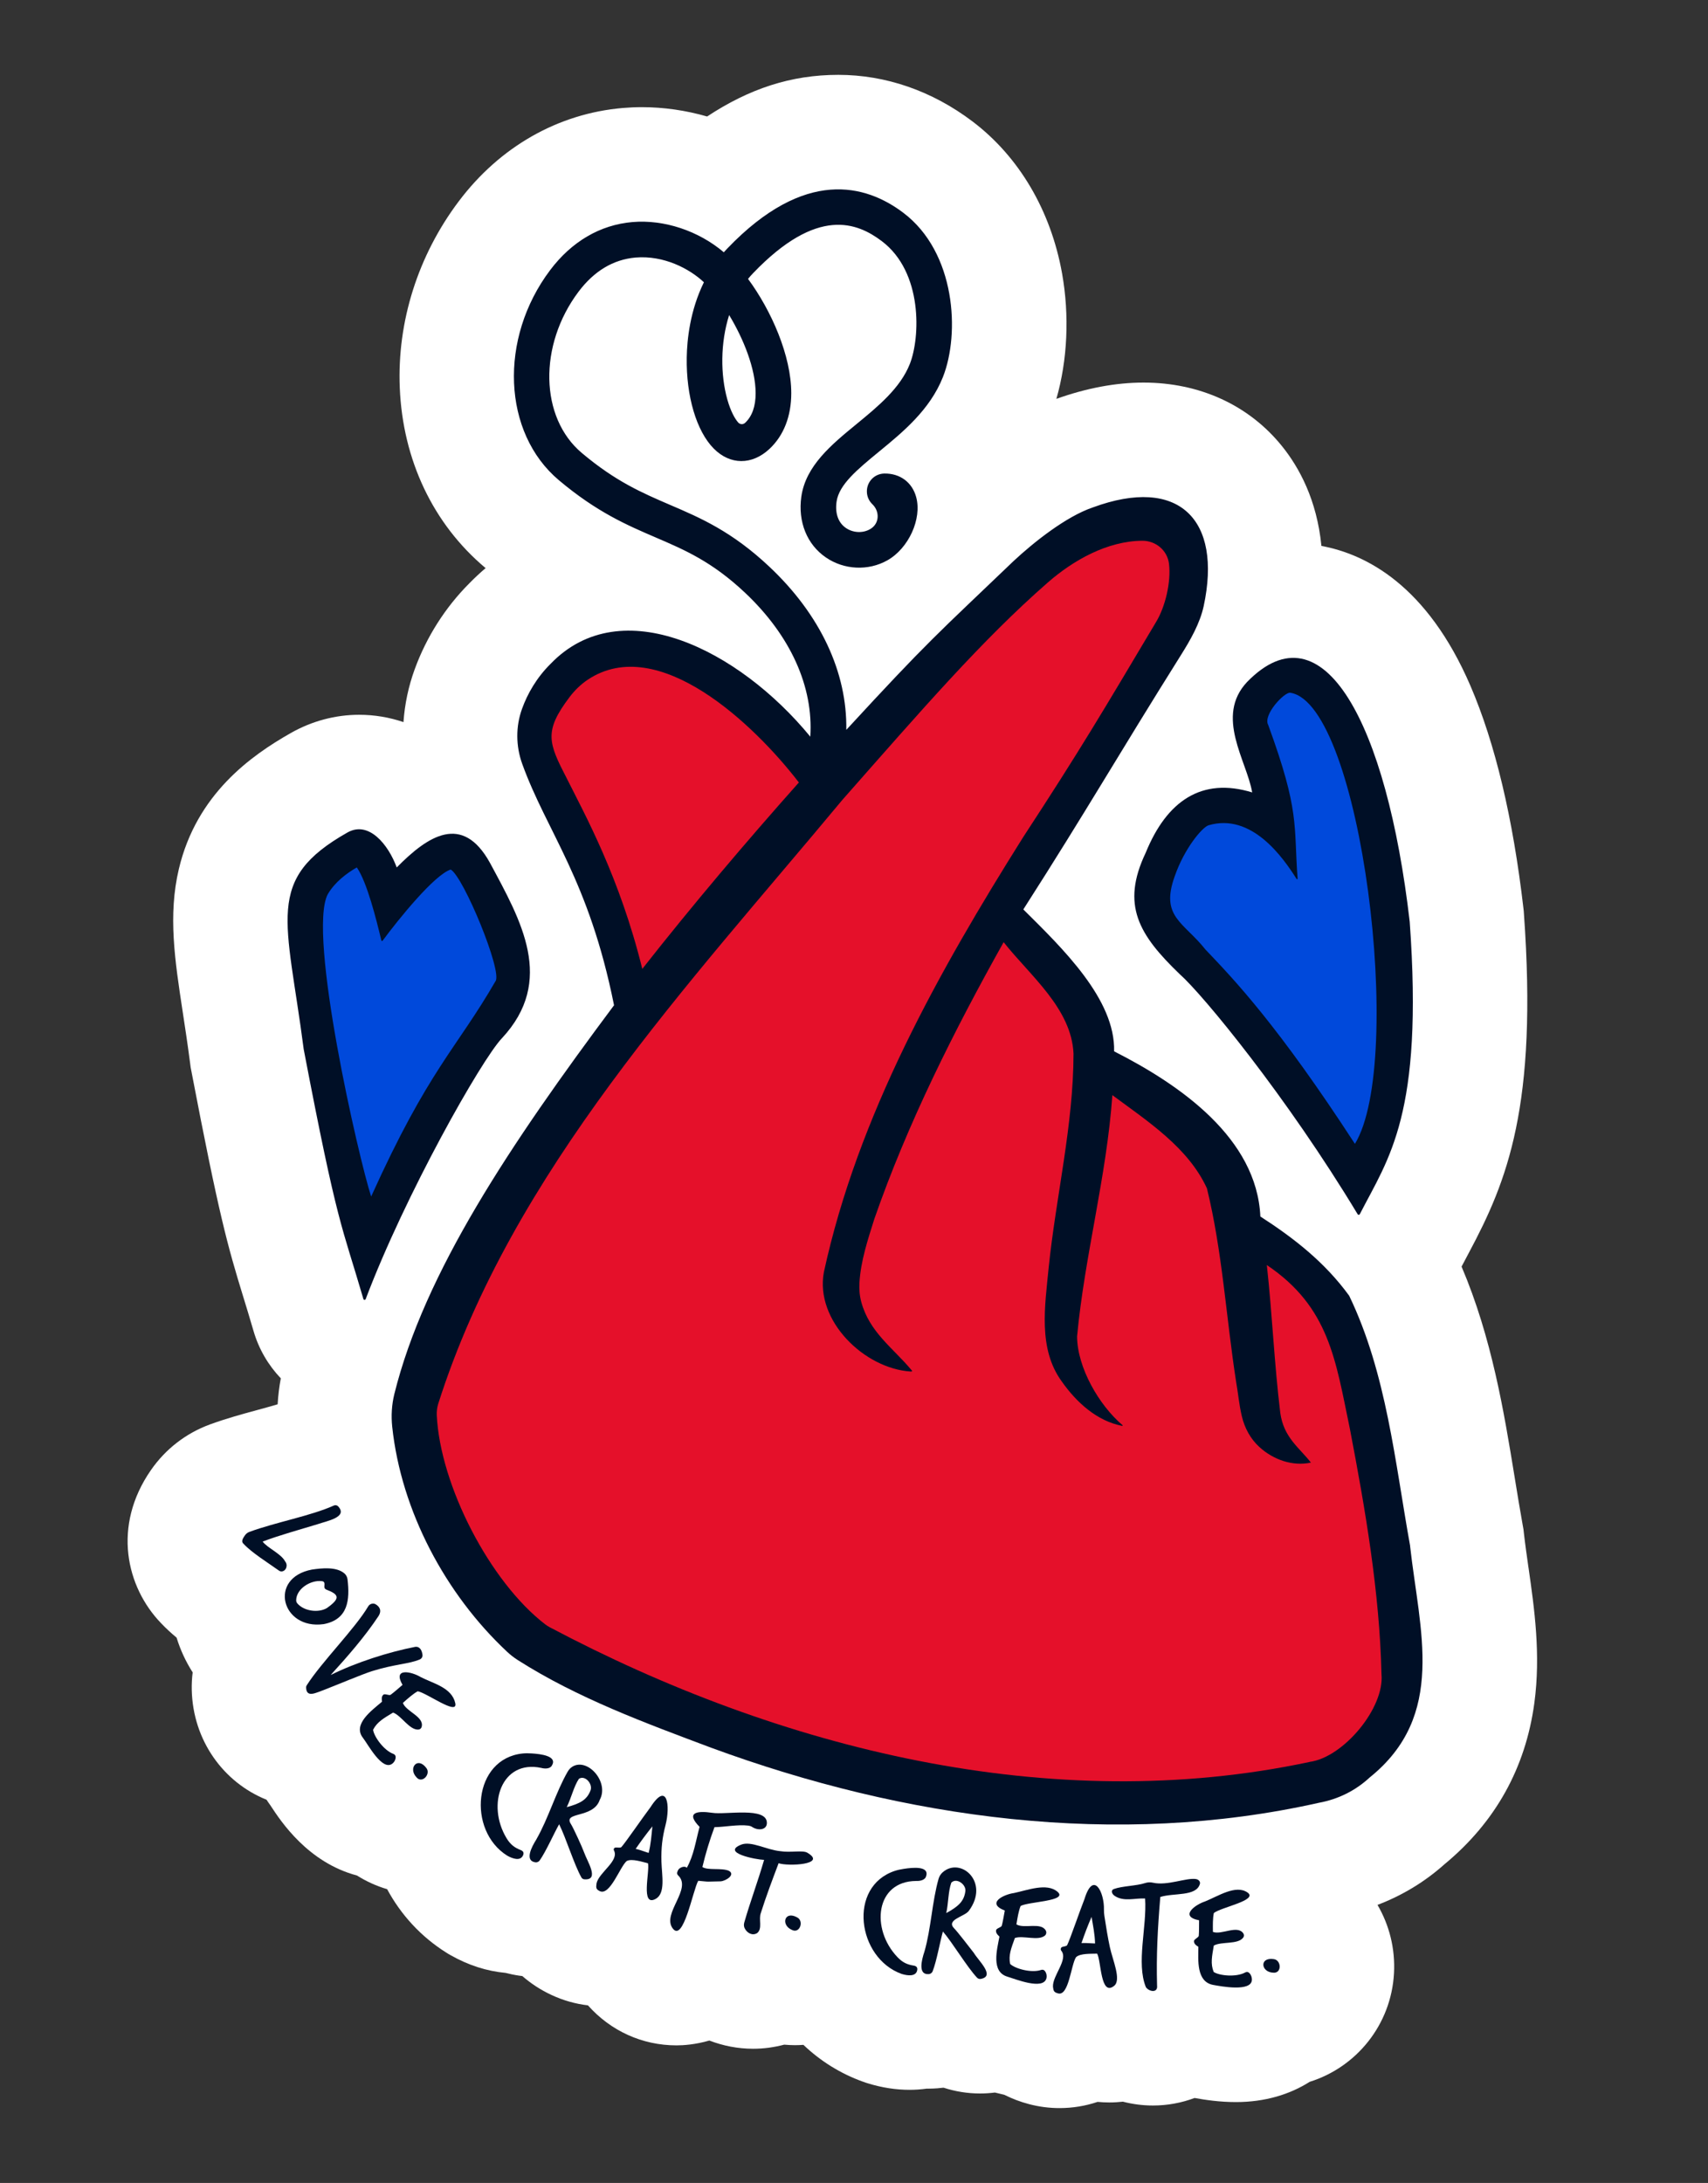
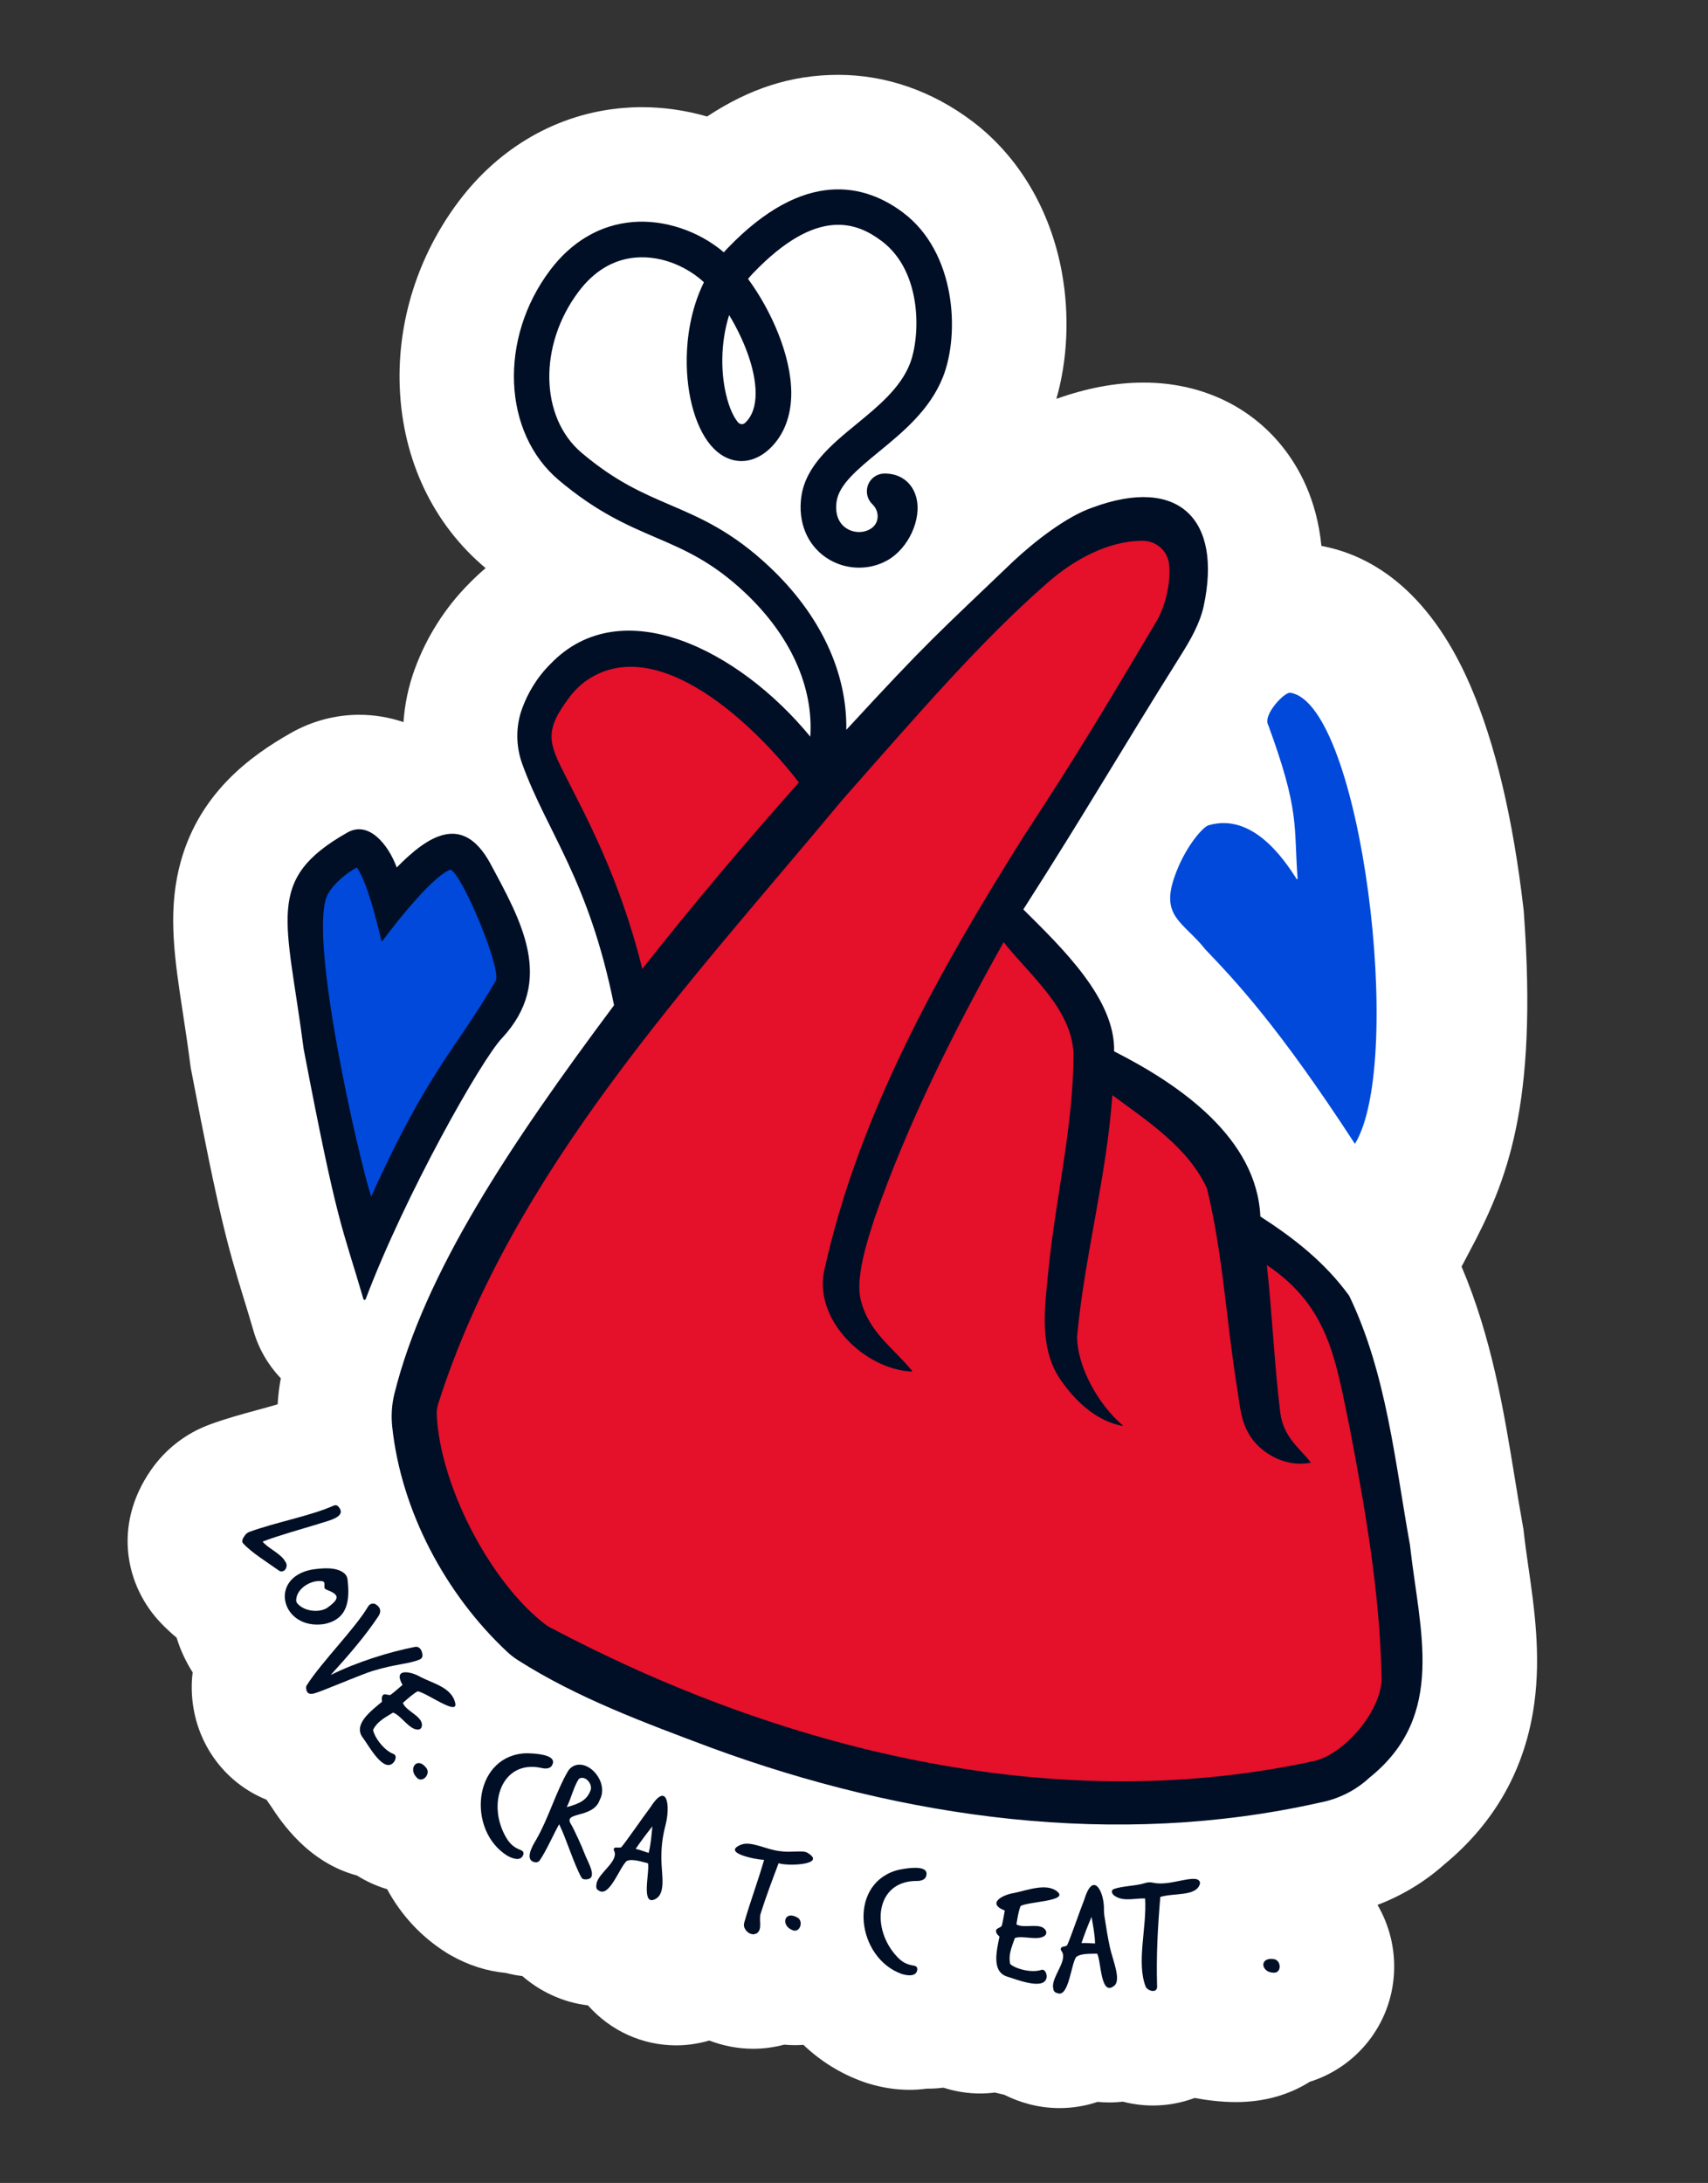
<svg xmlns="http://www.w3.org/2000/svg" id="Ebene_1" viewBox="0 0 596.76 762.65">
  <rect x="0" y="0" width="596.76" height="762.65" fill="#333333" stroke="none" />
  <defs>
    <style>.cls-1{fill:#e5102a;}.cls-1,.cls-2,.cls-3,.cls-4{stroke-width:0px;}.cls-2{fill:#000f26;}.cls-3{fill:#fff;}.cls-4{fill:#0049db;}</style>
  </defs>
  <path class="cls-3" d="M534.04,547.68c-.6-4.22-1.17-8.21-1.6-12.02l-.15-1.35-.24-1.33c-.98-5.44-1.88-10.95-2.83-16.79-3.75-23.02-7.99-48.84-18.56-73.69.02-.03.03-.06.05-.09.83-1.62,1.68-3.2,2.53-4.79,13.37-25.03,24.04-51.22,19.2-118.5l-.06-.87-.1-.87c-3.66-31.59-9.9-57.76-18.53-77.8-15.12-35.09-36.47-45.98-52.06-48.85-1.58-16.07-7.76-27.43-13.81-34.91-11.55-14.29-28.73-22.16-48.36-22.16-9.63,0-19.87,1.91-30.43,5.69,3.88-13.5,4.62-29.09,1.98-43.87-3.93-21.93-15.05-40.78-31.31-53.07-14.07-10.64-30.28-16.26-46.86-16.26s-31.18,4.88-45.84,14.55c-7.44-2.14-15.14-3.26-22.79-3.26-2.24,0-4.49.1-6.69.29-22.59,1.94-42.94,13.53-57.3,32.61-14.25,18.93-21.57,42.07-20.6,65.17,1.05,25.23,11.67,47.57,29.87,62.87.04.03.08.07.12.1-1.93,1.64-3.8,3.38-5.61,5.23-8.44,8.42-15.06,18.82-19.17,30.12-2.18,5.96-3.48,12.17-3.92,18.45-4.94-1.68-10.14-2.56-15.52-2.56-8.28,0-16.53,2.21-23.86,6.38-13.83,7.85-32.91,21.31-39.1,47.5-3.81,16.11-1.42,31.78,1.35,49.93.87,5.67,1.76,11.54,2.62,18.18l.15,1.19.23,1.18c9.63,50.37,12.68,61.17,18.15,78.98,1.1,3.57,2.23,7.26,3.58,11.9,1.84,6.35,5.17,11.99,9.54,16.58-.56,2.99-.93,6.02-1.1,9.07-2.19.66-4.92,1.4-7,1.97-5.13,1.39-10.94,2.97-16.64,5.06-8.4,3.08-15.54,8.6-20.63,15.95-13.57,19.54-8.68,40.84,3.55,53.51,1.75,1.84,3.57,3.5,5.41,5.03,1.33,4.34,3.23,8.41,5.62,12.14-.26,2.02-.36,4.06-.32,6.12.39,17.59,11.02,32.29,26.12,38.37.44.67.89,1.33,1.37,1.98l.18.28c3.48,5.3,12.9,19.66,30.06,24.22,3.28,2.07,6.82,3.67,10.53,4.77,4.8,8.91,11.82,16.62,20.71,22.19l.73.46.75.42c6.19,3.52,12.63,5.57,19.2,6.18,1.53.39,3.08.72,4.66.95.38.06.76.1,1.15.15.02.02.05.03.08.04,2.97,2.59,6.37,4.81,10.14,6.57,4.07,1.9,8.34,3.11,12.74,3.63,7.95,8.94,18.99,13.98,30.95,13.98h.01c2.29,0,6.5-.25,11.46-1.69,4.83,1.87,10.01,2.87,15.32,2.87,3.68,0,7.32-.5,10.84-1.43,1.24.11,2.48.18,3.72.18,1,0,2-.04,2.99-.11,5.89,5.62,12.95,10.07,20.89,12.9l.82.29.83.26c4.86,1.5,9.76,2.26,14.56,2.26,2.03,0,4.04-.15,6.01-.42.13,0,.27.01.4.01,1.07,0,2.16-.04,3.24-.12.74-.05,1.47-.13,2.2-.22,4.09,1.33,8.4,2.03,12.77,2.03,1.74,0,3.48-.12,5.19-.33,1.07.28,2.16.54,3.27.78,2.72,1.37,5.63,2.48,8.7,3.28,3.46.91,7.02,1.37,10.59,1.37,4.62,0,9.1-.75,13.31-2.17,1.36.13,2.74.2,4.14.2h0c1.58,0,3.15-.1,4.71-.27,3.41.88,6.94,1.34,10.49,1.34,5.03,0,9.95-.91,14.55-2.63,3.83.69,8.83,1.43,14.43,1.43,10.26,0,18.9-2.71,25.81-7.09,16.31-5.1,28.44-19.92,29.43-37.88.48-8.68-1.67-16.92-5.76-23.92,8.6-3.26,16.53-8.05,23.42-14.21,17.76-14.68,28.31-33.61,31.38-56.31,2.29-16.99,0-33.09-2.04-47.29Z" />
  <g id="HeartPieceSignet_Slogan">
    <path class="cls-2" d="M175.36,362.72c-7.22,7.63-33.77,54.57-47.6,91.15-.15.37-.68.35-.79-.04-7.58-25.98-8.95-24.96-20.86-87.26-5.92-45.72-13.77-59.26,15.24-75.7,7.48-4.29,14.33,4.2,17.26,12.19,10.93-11.1,22.97-19.02,32.59-1.59,10.87,20.22,22.91,41.11,4.16,61.26Z" />
-     <path class="cls-2" d="M475.11,424.18c-.16.31-.59.33-.76.03-24.74-41.06-54.05-76.7-62.17-83.88-14.29-13.73-20.57-24.17-11.89-42.39,7.39-18.16,19.59-26.49,37.21-21.1-1.86-11.02-13.1-26.53-1.78-38.58,26.55-27.24,48.79,14.46,56.82,83.74,4.86,67.5-7.38,82.57-17.43,102.18Z" />
-     <path class="cls-2" d="M492.69,540.1c-5.3-29.33-8.23-60.29-21.3-87.42-8.51-11.7-19.28-20.1-31.03-27.68-1.25-27.28-27.79-45.88-51.1-57.7.46-18.17-17.99-35.96-31.72-49.58,22.58-35.29,32.78-53.34,55.02-88.78,3.35-5.33,6.68-11.12,8-17.2,6.49-30.24-8.62-45.58-38.78-34.45-9.26,3.15-20.52,12.07-27.66,18.73-26.83,25.7-29.44,27.49-58.43,58.96.32-20.05-9.02-40.18-26.87-56.98-13.1-12.33-24.04-17.04-34.61-21.57-9.8-4.22-19.06-8.18-30.92-18.17-14.71-12.36-15.21-37.66-1.14-56.37,5.44-7.22,12.14-11.23,19.89-11.91,9.94-.83,18.86,3.9,23.9,8.63-2.42,4.92-3.9,9.93-4.78,14.49-.88,4.56-1.17,8.68-1.22,11.81-.22,13.5,3.39,25.69,9.43,31.8,5.73,5.79,13.38,5.83,19.49.11,4.97-4.66,7.59-11.38,7.6-19.43,0-13.16-6.99-28.94-15.1-39.95.55-.7,1.15-1.36,1.76-2,22.51-23.48,36.46-17.63,45-11.17,14.35,10.85,13.41,33.64,9.77,42.87-3.34,8.47-11.14,14.87-18.68,21.06-8.72,7.15-17.72,14.55-19.24,25.35-1.22,8.76,1.98,16.7,8.6,21.21,6.36,4.36,14.8,4.75,21.45,1.01,7.44-4.17,12.16-14.51,10.08-22.12-1.41-5.17-5.67-8.31-11.13-8.21-3.47.06-6.17,2.91-6.09,6.36.03,1.73.77,3.26,1.93,4.37,2.32,2.22,2.53,5.95.1,8.05-.32.27-.63.5-.99.69-2.52,1.43-5.88,1.25-8.35-.44-2.69-1.83-3.86-5.1-3.28-9.21.84-5.97,7.31-11.29,14.8-17.45,8.36-6.85,17.83-14.63,22.37-26.11,5.98-15.15,4.5-43.51-13.86-57.37-13.09-9.89-34.39-15.77-61.48,12.48-.41.44-.82.89-1.23,1.33-8.81-7.49-20.86-11.51-31.92-10.56-11.28.97-21.23,6.79-28.77,16.81-17.99,23.9-16.62,56.82,3.07,73.38,13.27,11.17,23.82,15.7,34.01,20.08,10.02,4.31,19.49,8.37,31,19.2,15.97,15.04,23.96,32.92,22.83,50.31-25.06-30.5-66.02-50.99-90.66-25.52-4.95,4.88-8.15,10.53-10.02,15.7-2.29,6.25-2.22,13.11.04,19.36,8.65,23.91,23.23,40.25,32.07,84.3-36.29,48.63-66.26,93.42-76.77,135.86-.91,3.71-1.13,7.55-.74,11.34,3.14,29.55,18.67,58.58,40.15,78.67,1.15,1.08,2.4,2.05,3.73,2.9,20.85,13.29,44.56,21.99,67.58,30.63,67.5,24.83,141.55,35.13,212.36,19.22,6.7-1.23,12.78-4.25,17.72-8.85,26.92-21.65,17.39-51.32,14.1-80.86ZM254.75,110.06c5.03,8.31,9.25,18.75,9.26,27.33,0,4.57-1.23,8.06-3.67,10.33,0,0-.02,0-.02.02-.69.65-1.8.57-2.41-.14-1.06-1.22-2.56-3.67-3.81-8.11-2.38-8.56-2.45-19.62.66-29.43Z" />
+     <path class="cls-2" d="M492.69,540.1c-5.3-29.33-8.23-60.29-21.3-87.42-8.51-11.7-19.28-20.1-31.03-27.68-1.25-27.28-27.79-45.88-51.1-57.7.46-18.17-17.99-35.96-31.72-49.58,22.58-35.29,32.78-53.34,55.02-88.78,3.35-5.33,6.68-11.12,8-17.2,6.49-30.24-8.62-45.58-38.78-34.45-9.26,3.15-20.52,12.07-27.66,18.73-26.83,25.7-29.44,27.49-58.43,58.96.32-20.05-9.02-40.18-26.87-56.98-13.1-12.33-24.04-17.04-34.61-21.57-9.8-4.22-19.06-8.18-30.92-18.17-14.71-12.36-15.21-37.66-1.14-56.37,5.44-7.22,12.14-11.23,19.89-11.91,9.94-.83,18.86,3.9,23.9,8.63-2.42,4.92-3.9,9.93-4.78,14.49-.88,4.56-1.17,8.68-1.22,11.81-.22,13.5,3.39,25.69,9.43,31.8,5.73,5.79,13.38,5.83,19.49.11,4.97-4.66,7.59-11.38,7.6-19.43,0-13.16-6.99-28.94-15.1-39.95.55-.7,1.15-1.36,1.76-2,22.51-23.48,36.46-17.63,45-11.17,14.35,10.85,13.41,33.64,9.77,42.87-3.34,8.47-11.14,14.87-18.68,21.06-8.72,7.15-17.72,14.55-19.24,25.35-1.22,8.76,1.98,16.7,8.6,21.21,6.36,4.36,14.8,4.75,21.45,1.01,7.44-4.17,12.16-14.51,10.08-22.12-1.41-5.17-5.67-8.31-11.13-8.21-3.47.06-6.17,2.91-6.09,6.36.03,1.73.77,3.26,1.93,4.37,2.32,2.22,2.53,5.95.1,8.05-.32.27-.63.5-.99.69-2.52,1.43-5.88,1.25-8.35-.44-2.69-1.83-3.86-5.1-3.28-9.21.84-5.97,7.31-11.29,14.8-17.45,8.36-6.85,17.83-14.63,22.37-26.11,5.98-15.15,4.5-43.51-13.86-57.37-13.09-9.89-34.39-15.77-61.48,12.48-.41.44-.82.89-1.23,1.33-8.81-7.49-20.86-11.51-31.92-10.56-11.28.97-21.23,6.79-28.77,16.81-17.99,23.9-16.62,56.82,3.07,73.38,13.27,11.17,23.82,15.7,34.01,20.08,10.02,4.31,19.49,8.37,31,19.2,15.97,15.04,23.96,32.92,22.83,50.31-25.06-30.5-66.02-50.99-90.66-25.52-4.95,4.88-8.15,10.53-10.02,15.7-2.29,6.25-2.22,13.11.04,19.36,8.65,23.91,23.23,40.25,32.07,84.3-36.29,48.63-66.26,93.42-76.77,135.86-.91,3.71-1.13,7.55-.74,11.34,3.14,29.55,18.67,58.58,40.15,78.67,1.15,1.08,2.4,2.05,3.73,2.9,20.85,13.29,44.56,21.99,67.58,30.63,67.5,24.83,141.55,35.13,212.36,19.22,6.7-1.23,12.78-4.25,17.72-8.85,26.92-21.65,17.39-51.32,14.1-80.86M254.75,110.06c5.03,8.31,9.25,18.75,9.26,27.33,0,4.57-1.23,8.06-3.67,10.33,0,0-.02,0-.02.02-.69.65-1.8.57-2.41-.14-1.06-1.22-2.56-3.67-3.81-8.11-2.38-8.56-2.45-19.62.66-29.43Z" />
    <path class="cls-2" d="M87.12,535.19c9.29-3.41,21.51-5.6,29.52-9.21.51-.23,1.12-.13,1.5.28,3.53,3.81-3.95,5.11-7.12,6.22-6.08,1.87-13.48,3.88-19.25,6.09,1.49,2.11,6.48,4.27,7.81,6.87,1.18,1.37.36,3.48-1.19,3.56-.35.02-.68-.12-.97-.32-3.7-2.65-9.44-6.2-12.33-9.33-.97-.8-.2-1.98.49-2.96.38-.55.91-.97,1.54-1.2Z" />
    <path class="cls-2" d="M113.09,567.41c-14.7,2.06-19.51-16.12-4.11-19.06,3.49-.51,8.6-1.06,11.38,1.37.59.52.96,1.25,1.06,2.04.85,7.12.27,14.01-8.32,15.65ZM114.19,561.81c4.77-3.37,4.39-4.73-.19-6.47-.42-.16-.7-.56-.68-1.01.04-.88.3-1.87-.93-1.94-3.85-.45-8.85,2.65-8.91,6.67,0,.4.13.78.39,1.09,2.26,2.71,7.33,3.43,10.32,1.66Z" />
    <path class="cls-2" d="M107.17,588.78c5.15-8.1,16.94-19.86,21.48-27.58.34-.58.97-.96,1.65-.96.34,0,.58.05.81.16,1.4.76,2.47,2.18,1.08,4.28-4.74,7.15-10.83,14.11-16.66,20.51,8.99-4.46,20.27-8.03,29.53-9.84,1.68-.21,2.35,1.29,2.55,2.75.1.7-.29,1.37-.94,1.65-3.88,1.64-8.6,1.57-16.68,4.08-3.2,1-12.39,4.86-16.78,6.56-2.68.91-6.18,2.99-6.26-.88,0-.25.07-.5.21-.72Z" />
    <path class="cls-2" d="M133.95,592.06c.53-.46,2.08.41,2.55.02,1.18-.87,2.43-1.98,4.14-3.44-3.55-6.16,3.21-4.64,6.33-2.74,4.38,2.26,10.93,3.67,12.1,9.15.95,4.47-10.06-3.69-13.13-4.18-1.66.93-3.3,2.4-5.18,4.07,1.09,3.04,7.52,4.79,6.56,8.37-.14.51-.55.88-1.08.93-3.15.3-5.96-4.86-8.9-5.93-3.24,1.97-5.56,3.23-6.99,6.01.31,2.37,3.71,7.17,7.06,8.42.41.15.75.48.81.91.11.8-.32,1.89-1.18,2.53-3.52,2.64-8.47-6.79-10.22-9.02-3.73-4.75,3.12-9.63,6.65-12.64-.18-1.29-.08-1.97.5-2.47Z" />
    <path class="cls-2" d="M145.51,620.92c-2.98-3.15.32-7.37,3.43-3.27,1.72,2.12-1.46,5.64-3.43,3.27Z" />
-     <path class="cls-2" d="M323.01,681.74c2.29-7.94,2.66-17.44,4.92-25.35.25-.87.74-1.66,1.41-2.26,6.29-5.58,16.62,3.43,9.14,13.48-1.5,2.01-8.16,3.07-5.05,6.15,1.12,1.11,5.78,7.18,6.84,8.54,1.6,2.72,7.61,8.12,2.39,9.06-.48.09-.97-.09-1.3-.44-3.58-3.85-8.44-12.04-11.91-16.12-1.01,3.48-2.16,10.22-3.59,13.89-.22.57-.76.95-1.36,1-3.77.28-2.58-4.71-1.49-7.94ZM337.28,660.77c.39-2.33-3.05-4.93-4.9-3.04-1.11,3.06-.97,6.94-1.76,10.63,4.21-2.31,6.2-4.1,6.66-7.59Z" />
    <path class="cls-2" d="M348.02,674.34c.12-.69,1.88-.99,2-1.59.37-1.41.64-3.07,1.05-5.28-6.64-2.55-.43-5.62,3.19-6.11,4.82-1.01,11.4-3.62,15.16-.5,4.06,3.36-10.11,3.46-12.83,5.03-.71,1.77-1.05,3.94-1.46,6.42,2.7,1.64,8.59-.89,10.26,2.15.32.59.19,1.36-.33,1.78-2.36,1.94-7.58-.16-10.47.83-1.28,3.57-2.29,6.01-1.65,9.07,1.74,1.66,7.43,3.24,10.81,2.09.4-.14.85-.09,1.16.2.6.56.95,1.72.7,2.72-1.09,4.25-10.95.22-13.62-.57-5.79-1.71-3.64-9.45-2.79-14-.95-.89-1.3-1.47-1.17-2.23Z" />
    <path class="cls-2" d="M367.9,694.1c-.21-3.89,5.43-9.49,2.91-12.58-.38-.47-.19-1.19.4-1.35.67-.18,1.5-.24,1.68-.68,1.06-2.18,4.4-11.96,6.02-16.04,3.11-10.12,6.97-2.37,6.8,3.74-.02.73.05,1.46.16,2.19.6,3.94,1.19,7.57,1.9,10.86.98,4.55,4.09,11.43,1.52,13.52-4.83,3.94-4.52-8.75-5.96-11.23-2.05.08-5.87-.16-7.37,1.23-1.74,2.59-2.52,13.64-6.23,12.67-1.47-.38-1.67-.84-1.83-2.32ZM382.6,678.98c-.06-3.1-.7-6.22-1.22-9.29-1.33,3.08-2.5,6.14-3.52,9.16.61-.07,2.19-.03,4.74.13Z" />
    <path class="cls-2" d="M404.27,693.7c.31,2.69-2.85,2.14-3.92.52-3.42-8.47.41-20.95-.26-30.95-3.42-.22-7.46,1.25-10.66-.94-1.03-.7-1.39-1.95-.27-2.37,2.91-1.08,7.88-1.08,10.94-2.09.89-.3,1.84-.33,2.75-.12,5,1.14,11.6-1.8,14.99-1.28,1,.15,1.6.95,1.4,1.68-1.25,4.5-9.06,3.08-13.84,4.58-.93,11.04-1.42,20.49-1.13,30.98Z" />
-     <path class="cls-2" d="M417.15,678.18c0-.7,1.68-1.3,1.69-1.92.12-1.46.09-3.13.11-5.38-6.98-1.35-1.4-5.46,2.07-6.58,4.58-1.83,10.74-5.98,14.84-3.14,3.93,2.73-9.35,5.17-11.76,7.19-.39,1.86-.35,4.07-.32,6.58,3.01,1.17,8.55-2.54,10.62.52.3.44.3,1,0,1.43-1.85,2.57-7.57,1.31-10.31,2.83-.63,3.74-1.21,6.32-.04,9.22,2,1.33,7.87,1.9,11,.18.38-.21.84-.25,1.2-.01.66.44,1.17,1.48,1.15,2.55-.1,4.35-10.89,2.29-13.51,1.81-5.94-1.08-5.23-8.67-5.19-13.3-1.1-.71-1.54-1.22-1.54-2Z" />
    <path class="cls-2" d="M444.87,689.18c-4.34-.15-4.95-5.47.14-4.74,2.72.3,2.92,5.04-.14,4.74Z" />
    <path class="cls-2" d="M315.05,689.63c-15.59-5.57-18.95-30.57-2.35-36.03.98-.32,2-.52,3.02-.68,3.14-.5,9.2-1.12,7.81,2.72-.46,1.27-2.26,1.56-3.43,1.5-14.23.09-15.96,16.73-6.55,26.6,1.81,1.9,3.45,2.62,5.68,2.97,1.09.17,1.44.78,1.2,1.75-.51,2.08-3.2,1.83-5.36,1.17Z" />
    <path class="cls-2" d="M187.44,642.53c4.14-7.21,6.77-16.4,10.89-23.56.42-.73.99-1.37,1.72-1.8,5.32-3.12,12.88,5.45,9.49,11.64-2.21,6.61-12.98,3.98-10.06,8.46.86,1.33,4.04,8.29,4.61,9.93,1.11,3.18,5.52,9.78.07,9.36-.42-.03-.8-.26-1.01-.62-2.58-4.56-5.37-13.78-7.79-18.61-1.81,3.14-4.54,9.41-6.8,12.64-.35.49-.94.74-1.54.65-3.76-.55-1.34-5.31.43-8.08ZM206.3,625.56c.93-2.17-1.78-5.52-4.03-4.12-1.8,2.71-2.6,6.51-4.25,9.91,4.64-1.25,7-2.51,8.28-5.78Z" />
    <path class="cls-2" d="M208.42,657.98c.86-3.87,8.03-7.83,6.08-11.54-.22-.43.09-.94.57-.98.74-.06,1.74.21,2.08-.21,1.6-1.82,7.44-10.34,10.1-13.85,5.95-9.3,6.99-.41,5.29,6.17-1.14,4.39-1.57,8.07-1.44,12.82.14,4.76,1.49,11.04-1.98,12.99-5.43,3.05-2.01-9.64-2.73-12.42-1.99-.47-5.61-1.72-7.43-.79-2.37,2.03-5.82,12.2-9.39,10.53-1.42-.66-1.34-1.29-1.14-2.73ZM226.63,647.34c.77-3.01,1-6.18,1.31-9.28-2.1,2.62-4.05,5.24-5.85,7.88.61.09,2.12.56,4.53,1.4Z" />
-     <path class="cls-2" d="M246.32,657.3c-.73-.09-1.52-.16-2.37-.22-1.88,3.35-5.21,21.81-8.96,16.57s6.96-13.74,1.93-18.47c-.27-.26-.41-.63-.32-.99.13-.54.38-1.11.83-1.44.58-.43,1.79-.93,2.55-.23,2.45-4.44,3.02-8.94,4.44-14.28-4.91-5.01-1.01-5.71,4.43-4.91,4.72.77,19.09-2.21,19.09,3.53,0,2.53-3.11,2.78-5.18,1.39-.39-.26-.85-.39-1.31-.45-3.72-.45-8.45.52-11.82.54-1.69,4.54-3.1,9.22-4.22,13.93,1.98,1.28,6.69.2,9.27,1.33,2.37,1.33-1.02,3.52-2.88,3.67,0,0-2.95.07-4.26.1-.41,0-.81-.02-1.21-.07Z" />
    <path class="cls-2" d="M265.83,668.33c-.85,2.13.67,5.47-1.29,7.02-1.69,1.05-3.59-.06-4.38-1.73-.29-.61-.3-1.31-.12-1.96,2.08-7.28,4.77-14.38,6.93-21.89-2.89-.08-15.11-2.5-8.01-5.32,3.51-1.39,8.82,1.83,13.73,2.29,3.34.55,7.77-.4,9.33.5,7.21,4.18-6.72,4.85-9.98,3.7-2.14,5.65-4.4,11.64-6.21,17.38Z" />
    <path class="cls-2" d="M276.71,674.25c-3.99-1.7-2.65-6.88,1.83-4.37,2.43,1.25.92,5.75-1.83,4.37Z" />
    <path class="cls-2" d="M177.2,648.29c-14.03-8.79-11.94-33.93,5.44-35.69,1.03-.1,2.06-.08,3.09-.02,3.17.19,9.23.88,7.04,4.33-.73,1.14-2.54,1.04-3.67.73-13.92-2.97-19.18,12.91-12.11,24.57,1.36,2.24,2.81,3.3,4.91,4.12,1.03.4,1.24,1.07.79,1.97-.95,1.92-3.52,1.1-5.49-.01Z" />
    <path class="cls-1" d="M279.11,273.38c-18.31,20.58-37.04,42.66-54.7,65.12-7.86-31.9-20.06-53.92-26.34-66.47-6.47-12.52-8.14-16.5.95-28.52,1.79-2.36,3.94-4.46,6.41-6.1,24.6-16.26,58.12,15.68,73.69,35.96Z" />
    <path class="cls-1" d="M457.57,615.56c-90.29,19.24-185.19-4.51-265.5-47.06-.56-.3-1.08-.63-1.58-1.01-19.36-14.89-36.68-48.53-37.89-73.05-.06-1.38.11-2.75.53-4.07,25.88-81.24,87.56-146.4,141.16-210.89h0c27.79-31.52,48.6-55.67,71.74-75.92,8.99-7.87,20.89-14.56,33.08-14.64,4.69-.02,8.73,3.34,9.32,7.98.81,6.54-1.37,15.24-4.5,20.39-18.58,31.23-26.38,44.5-46.43,75.16-29.55,47.02-57.78,97.36-69.65,152.02-3.14,16.94,14.14,33.67,30.32,34.69,0,0,.45.04.52-.14.03-.1-.3-.45-.3-.45-6.34-7.62-14.6-13.1-17.48-23.75-.59-2.22-.76-4.51-.62-6.8.46-7.51,2.92-14.96,5.19-22.15,11.67-33.56,27.86-65.74,45.18-96.71,9.27,11.73,23.69,23.12,24.42,38.93-.03,24.99-6.15,50-8.69,74.86-1.27,13.22-3.79,28.22,4.6,39.71,5.14,7.3,12.28,13.82,21.18,15.51l.08-.23c-8.3-7.02-15.86-20.21-15.93-31.03,2.64-28.2,10.33-55.89,12.33-84.31,12.4,9.19,26.49,18.31,33.04,32.56,5.39,21.98,6.68,44.83,10.17,67.41.71,3.92,1.06,8.19,2.02,12.19.97,4.12,3.01,7.92,6.12,10.76,4.85,4.44,11.6,6.84,18.02,5.46-4-5.18-9.52-8.73-10.7-17.38-2.11-17.21-2.79-34.34-4.7-51.64,21.86,14.69,24.02,33.31,29,57.12,5.39,28.13,10.4,57.16,11.06,85.77,1.13,11.91-13.38,29.18-25.15,30.7Z" />
    <path class="cls-4" d="M173.11,342.81c-13.68,23.68-23.38,30.81-43.43,75.22-4.36-13.36-22.35-91.87-15.17-105.6,2.5-4.29,6.66-7.38,10.16-9.38,3.58,5.15,6.82,18.2,8.57,25.51.05.2.31.26.44.09,5.62-7.6,18.1-23.04,23.8-24.87,4.53,2.66,18.15,35.69,15.64,39.03Z" />
    <path class="cls-4" d="M473.4,399.63c-26.87-41.32-41.97-57.15-52.21-67.88-7.65-9.66-15.88-11.41-10.75-25.63,3.36-9.67,9.49-16.97,11.76-17.78,15.14-4.48,26.1,11.27,30.83,18.75.1.17.36.08.34-.12-1.4-18.83.84-23.36-10.27-53.7-1.97-3.47,5.74-11.68,7.76-11.24,24.75,3.95,40.15,128.8,22.53,157.61Z" />
  </g>
</svg>